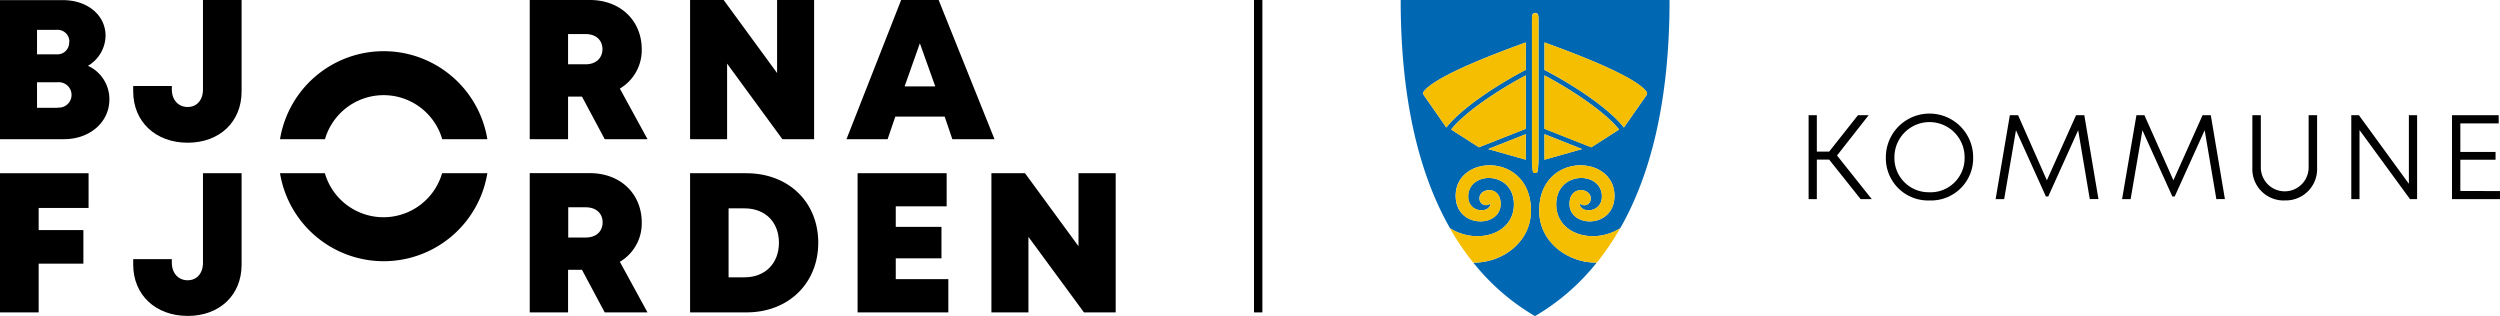
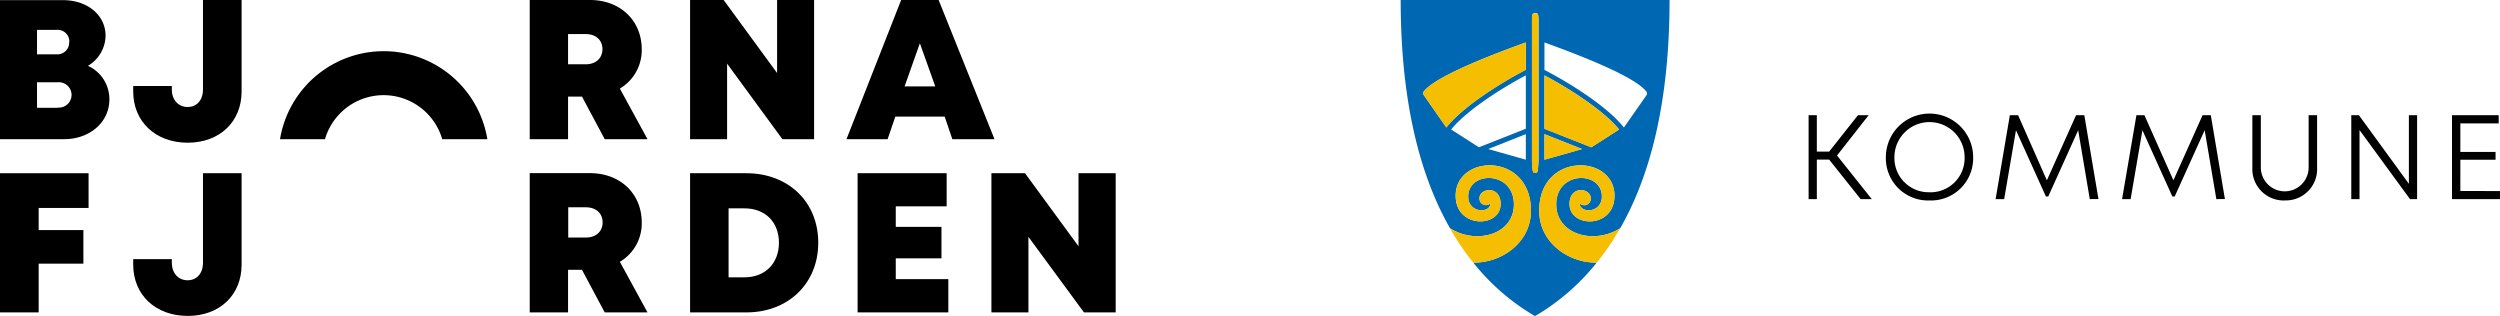
<svg xmlns="http://www.w3.org/2000/svg" id="Layer_1" data-name="Layer 1" width="607.72" height="76.8" viewBox="0 0 607.72 76.8">
  <defs>
    <style>.cls-1{fill:#0067b2;}.cls-2{fill:#f6be00;}</style>
  </defs>
  <title>logo</title>
  <path class="cls-1" d="M374.17,51.45c-.21-14.61,18.51-14.09,18.29-3.68-.16,7.84-10.93,7.64-10.93,1.82,0-4.61,5.15-3.88,5.15-1.45A1.57,1.57,0,0,1,384,49.43c0,2.49,5.39,2.44,5.39-1.66,0-6.27-11.09-6.32-11.09,1.92,0,7.28,9.08,9.86,15.55,5.8C401,43,405.85,25.2,405.85,0H340.49c0,25.2,4.86,43,12,55.49C358.94,59.55,368,57,368,49.69c0-8.24-11.1-8.19-11.1-1.92,0,4.1,5.39,4.15,5.39,1.66a1.57,1.57,0,0,1-2.65-1.29c0-2.43,5.14-3.16,5.14,1.45,0,5.82-10.77,6-10.93-1.82-.22-10.41,18.5-10.93,18.29,3.68-.11,7.58-7.13,12.48-14,12.39a53.88,53.88,0,0,0,15,13,53.88,53.88,0,0,0,15-13C381.3,63.93,374.28,59,374.17,51.45Zm1.27-41.13c15.16,5.47,22.9,9.39,24.81,12a.72.72,0,0,1,0,.81L394.75,31c-3.4-4.42-11.77-10.1-19.31-14Zm0,8c7.14,3.8,14.86,9.05,18.14,13.16l-6.75,4.32-11.39-4.5Zm0,14.29,9.14,3.62-9.14,2.59Zm-4.53,6.21-9.15-2.59,9.15-3.62Zm0-7.52-11.4,4.5-6.75-4.32c3.28-4.11,11-9.36,18.15-13.16Zm0-14.36C363.36,20.9,355,26.58,351.59,31l-5.51-7.92a.71.71,0,0,1,0-.81c1.91-2.56,9.65-6.48,24.82-11.95ZM374,39.14c-.14,2.86-.23,2.86-.8,2.86s-.66,0-.79-2.86v-34c0-1.38,0-2,.79-2s.8.6.8,2Z" />
  <polygon class="cls-2" points="375.44 32.62 375.44 38.83 384.58 36.24 375.44 32.62" />
-   <path class="cls-2" d="M394.75,31l5.52-7.92a.72.72,0,0,0,0-.81c-1.91-2.56-9.65-6.48-24.81-11.95V17C383,20.9,391.35,26.58,394.75,31Z" />
  <path class="cls-2" d="M393.58,31.49c-3.28-4.11-11-9.36-18.14-13.16v13l11.39,4.5Z" />
-   <polygon class="cls-2" points="370.9 38.83 370.9 32.62 361.76 36.24 370.9 38.83" />
-   <path class="cls-2" d="M352.76,31.49l6.75,4.32,11.4-4.5v-13C363.76,22.13,356,27.38,352.76,31.49Z" />
  <path class="cls-2" d="M373.17,3.2c-.79,0-.79.6-.79,2v34c.13,2.86.22,2.86.79,2.86s.66,0,.8-2.86v-34C374,3.8,374,3.2,373.17,3.2Z" />
  <path class="cls-2" d="M346.09,22.27a.71.71,0,0,0,0,.81L351.59,31c3.4-4.42,11.77-10.1,19.32-14V10.32C355.74,15.79,348,19.71,346.09,22.27Z" />
  <path class="cls-2" d="M372.17,51.45c.21-14.61-18.51-14.09-18.29-3.68.16,7.84,10.93,7.64,10.93,1.82,0-4.61-5.14-3.88-5.14-1.45a1.57,1.57,0,0,0,2.65,1.29c0,2.49-5.39,2.44-5.39-1.66,0-6.27,11.1-6.32,11.1,1.92,0,7.28-9.09,9.86-15.56,5.8a62.76,62.76,0,0,0,5.66,8.35C365,63.93,372.06,59,372.17,51.45Z" />
  <path class="cls-2" d="M378.32,49.69c0-8.24,11.09-8.19,11.09-1.92,0,4.1-5.39,4.15-5.39,1.66a1.57,1.57,0,0,0,2.66-1.29c0-2.43-5.15-3.16-5.15,1.45,0,5.82,10.77,6,10.93-1.82.22-10.41-18.5-10.93-18.29,3.68.11,7.58,7.13,12.48,14,12.39a62.76,62.76,0,0,0,5.66-8.35C387.4,59.55,378.32,57,378.32,49.69Z" />
  <path d="M118.47,33.83a25.54,25.54,0,0,0-50.4,0H79a14.84,14.84,0,0,1,28.5,0Z" />
  <path d="M188.9,0V17.75L175.91,0h-8.16V33.83h9V15.47l13.44,18.36h7.71V0Zm42.59,33.83h10.26L228.17,0h-9.11L205.77,33.83h10l1.87-5.49h12l1.86,5.49ZM227.35,21H219.9l3.71-10.48L227.35,21Z" />
  <path d="M21.38,16a8.64,8.64,0,0,0,4.28-7.31c0-5-4.38-8.66-10.38-8.66H0V33.83H15.59c6.25,0,11-4.15,11-9.63A8.9,8.9,0,0,0,21.38,16ZM16.81,10.2a2.86,2.86,0,0,1-3.15,3H9V7.26h4.71a2.86,2.86,0,0,1,3.15,2.94Zm-2.8,16H9V20H14a3.09,3.09,0,1,1,0,6.15Z" />
  <path d="M147,33.83h10.4l-6.72-12.3A10.85,10.85,0,0,0,156,12c0-7.07-5.29-12-12.58-12H128.77V33.83h9.32V23.48h3.38L147,33.83ZM138.09,8.28h4.26c2.6,0,4.1,1.55,4.1,3.66s-1.5,3.69-4.1,3.69h-4.26V8.28Z" />
  <path d="M45.61,34.69c7.84,0,13.12-5.13,13.12-12.46V0H49.34V21.76c0,2.61-1.53,4.25-3.73,4.25s-3.84-1.66-3.84-4.25V20.9H32.38v1.33c0,7.35,5.44,12.46,13.23,12.46Z" />
-   <path d="M68.07,42.11a25.54,25.54,0,0,0,50.4,0h-11a14.84,14.84,0,0,1-28.5,0Z" />
  <path d="M181.44,42.11H167.75V75.94h13.69c10.22,0,17.47-7.07,17.47-16.94s-7.22-16.89-17.47-16.89ZM181,67.41h-3.89V50.65H181c5,0,8.35,3.33,8.35,8.35S186,67.41,181,67.41Zm36.75.45V62.79h11.11V55.15H217.75v-5h12.37V42.11H208.47V75.94h22.06V67.86Zm44.42-25.75V59.86l-13-17.75H241V75.94h9V57.58L263.5,75.94h7.71V42.11Z" />
  <polygon points="21.53 50.55 21.53 42.11 0 42.11 0 75.94 9.4 75.94 9.4 64.09 20.27 64.09 20.27 55.93 9.4 55.93 9.4 50.55 21.53 50.55 21.53 50.55" />
  <path d="M147,75.94h10.4l-6.72-12.3A10.83,10.83,0,0,0,156,54.09c0-7.08-5.29-12-12.58-12H128.77V75.94h9.32V65.59h3.38L147,75.94Zm-8.87-25.55h4.26c2.6,0,4.1,1.55,4.1,3.67s-1.5,3.68-4.1,3.68h-4.26V50.39Z" />
  <path d="M45.61,76.8c7.84,0,13.12-5.12,13.12-12.46V42.11H49.34V63.87c0,2.62-1.53,4.26-3.73,4.26s-3.84-1.67-3.84-4.26V63H32.38v1.33c0,7.36,5.44,12.46,13.23,12.46Z" />
  <path d="M452.33,48.4H455l-8.44-10.6L454.25,28h-2.6l-7,8.85h-3V28h-2V48.4h2V38.8h3l7.65,9.6Zm16.71.33a10.25,10.25,0,0,0,10.61-10.51,10.61,10.61,0,0,0-21.22,0A10.26,10.26,0,0,0,469,48.73Zm0-2a8.31,8.31,0,0,1-8.53-8.52,8.53,8.53,0,1,1,17.06,0A8.29,8.29,0,0,1,469,46.74Zm41.07,1.66L506.67,28h-2l-7.1,15.83-7-15.83h-2L485.11,48.4h2.08l2.87-16.74,7.27,16.09h.58l7.27-16.1L508,48.4Zm30.74,0L537.42,28h-2l-7.09,15.83L521.28,28h-1.94L515.85,48.4h2.08l2.87-16.74,7.27,16.09h.58l7.28-16.1,2.84,16.75Zm14.55.33a7.61,7.61,0,0,0,7.86-7.88V28H561.2V40.7a5.81,5.81,0,1,1-11.62,0V28h-2.06V40.85a7.62,7.62,0,0,0,7.88,7.88ZM585.57,28V44.68L573.42,28h-1.85V48.4h2V31.61L585.84,48.4h1.73V28Zm12.51,18.42V38.83h8.56V36.94h-8.56V30h9.32V28H596.05V48.4h11.67V46.45Z" />
-   <polygon points="306.87 0 306.87 75.94 304.83 75.94 304.83 0 306.87 0 306.87 0" />
</svg>